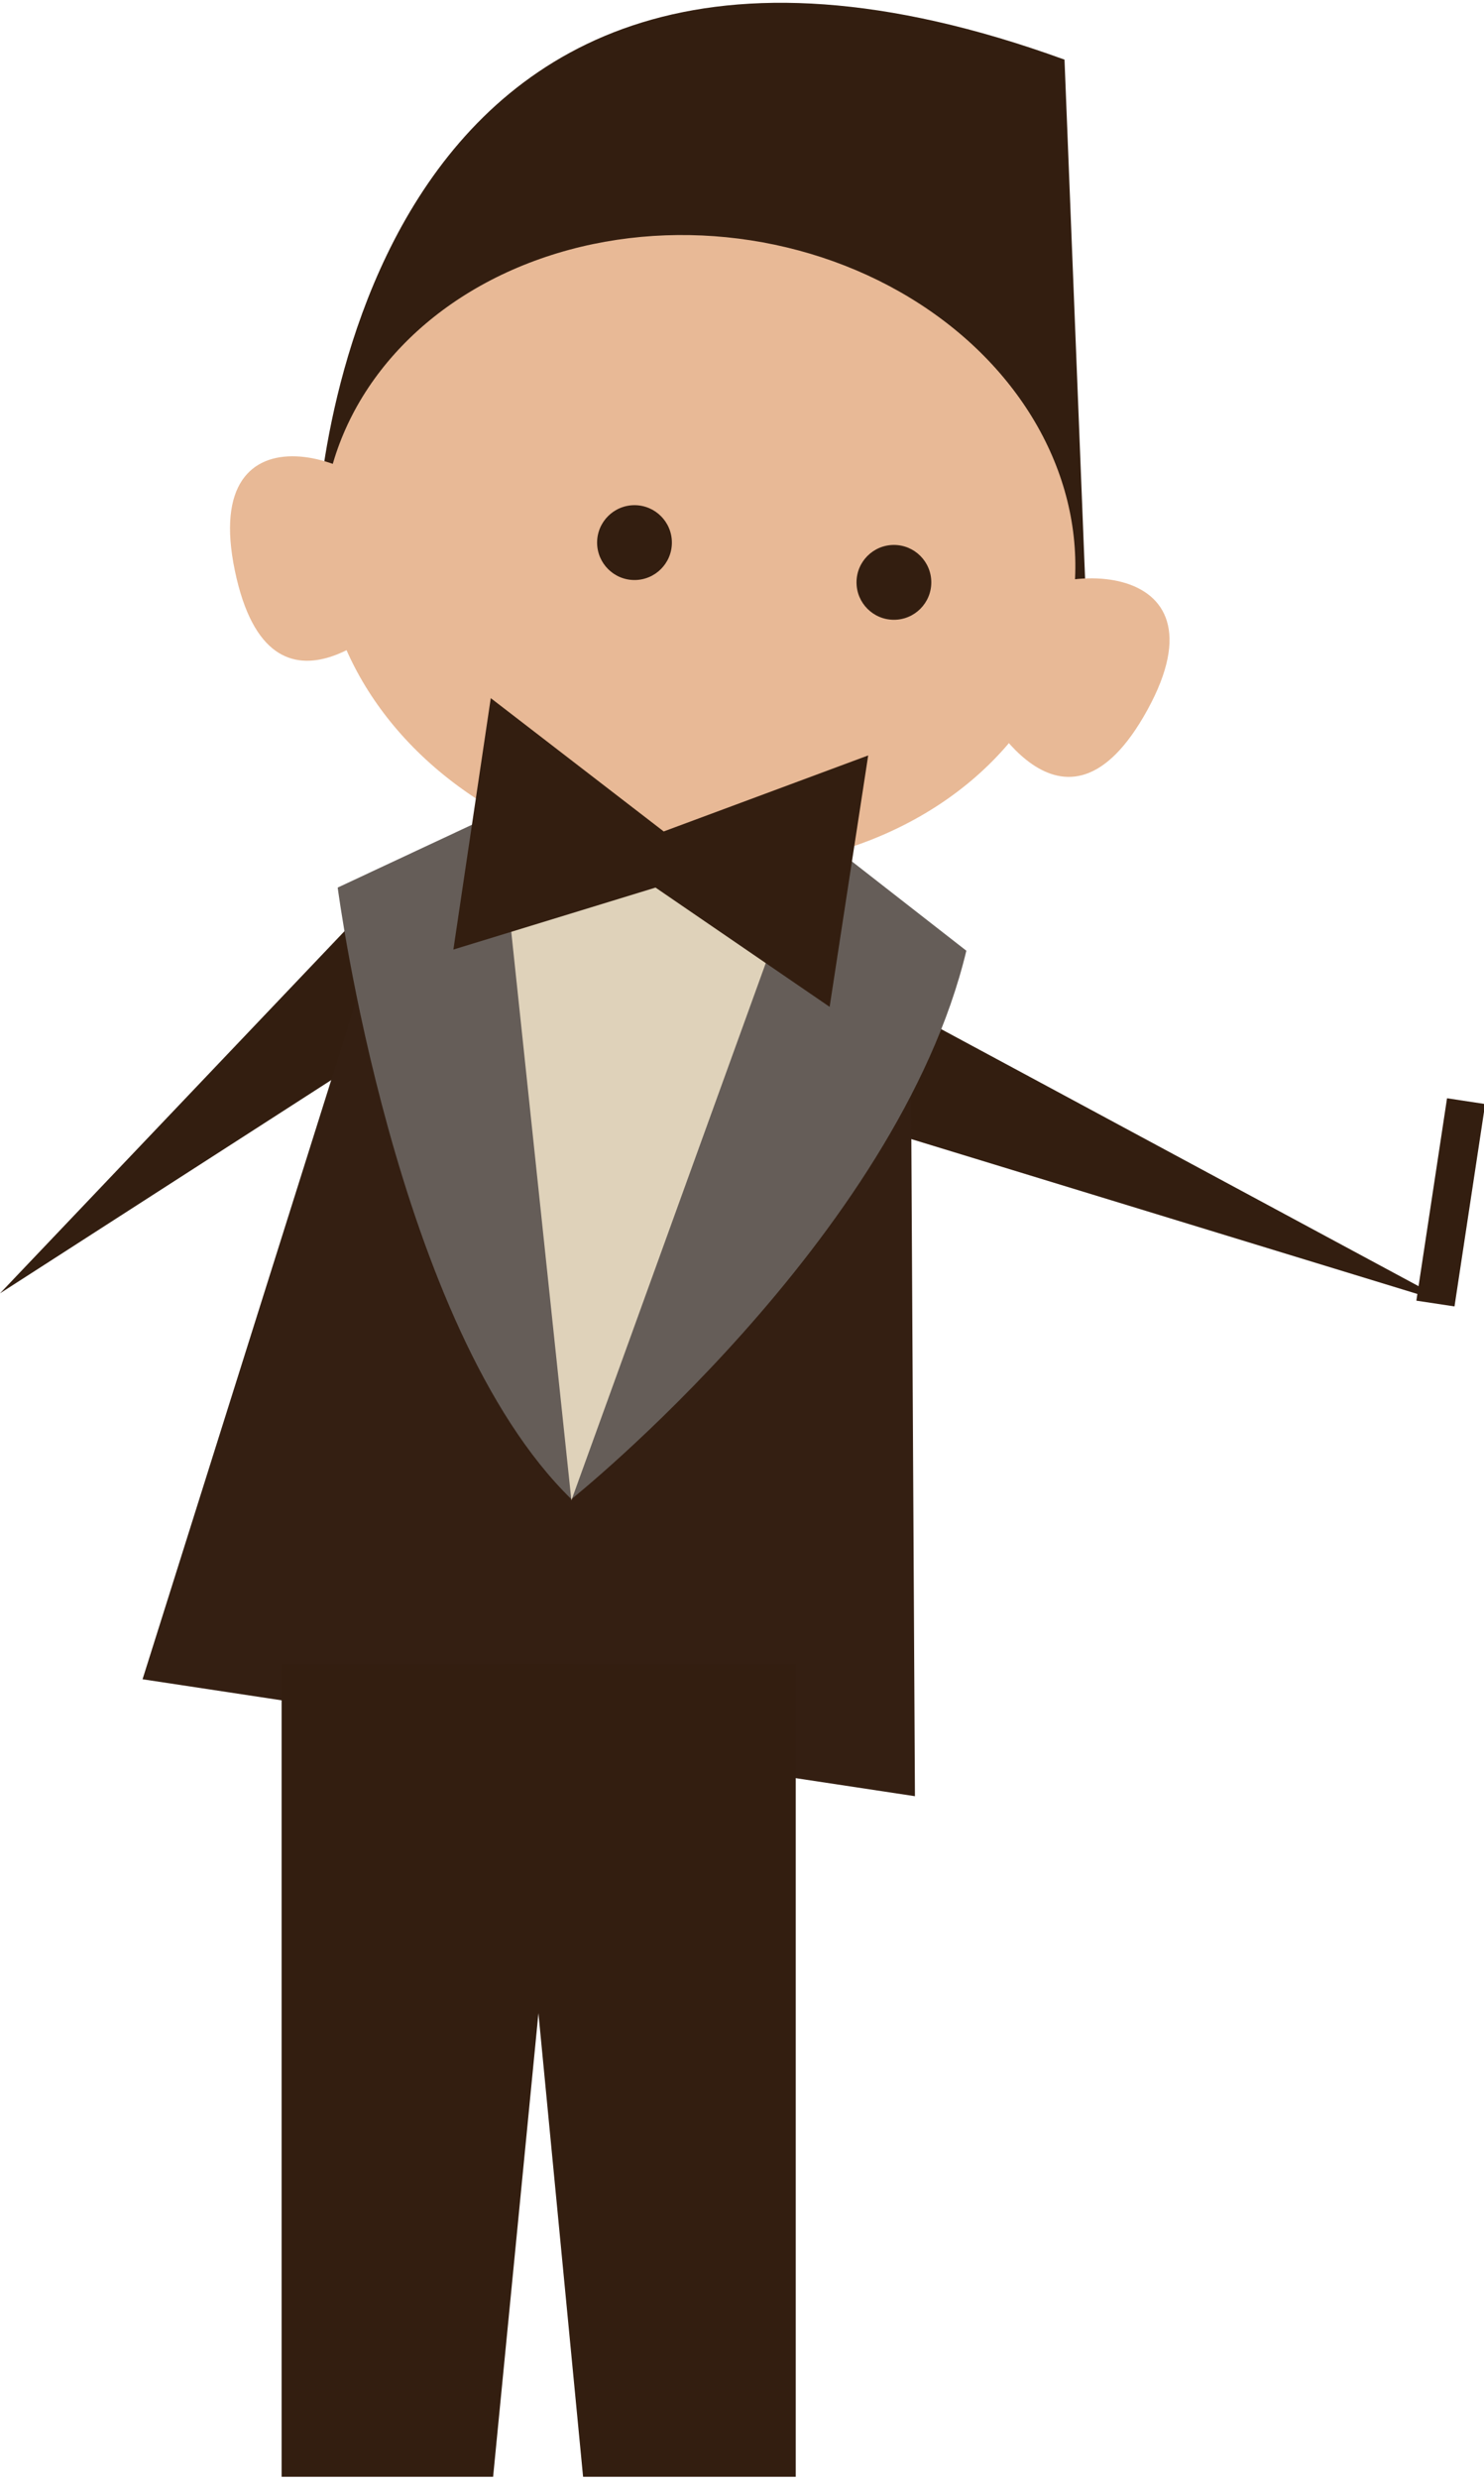
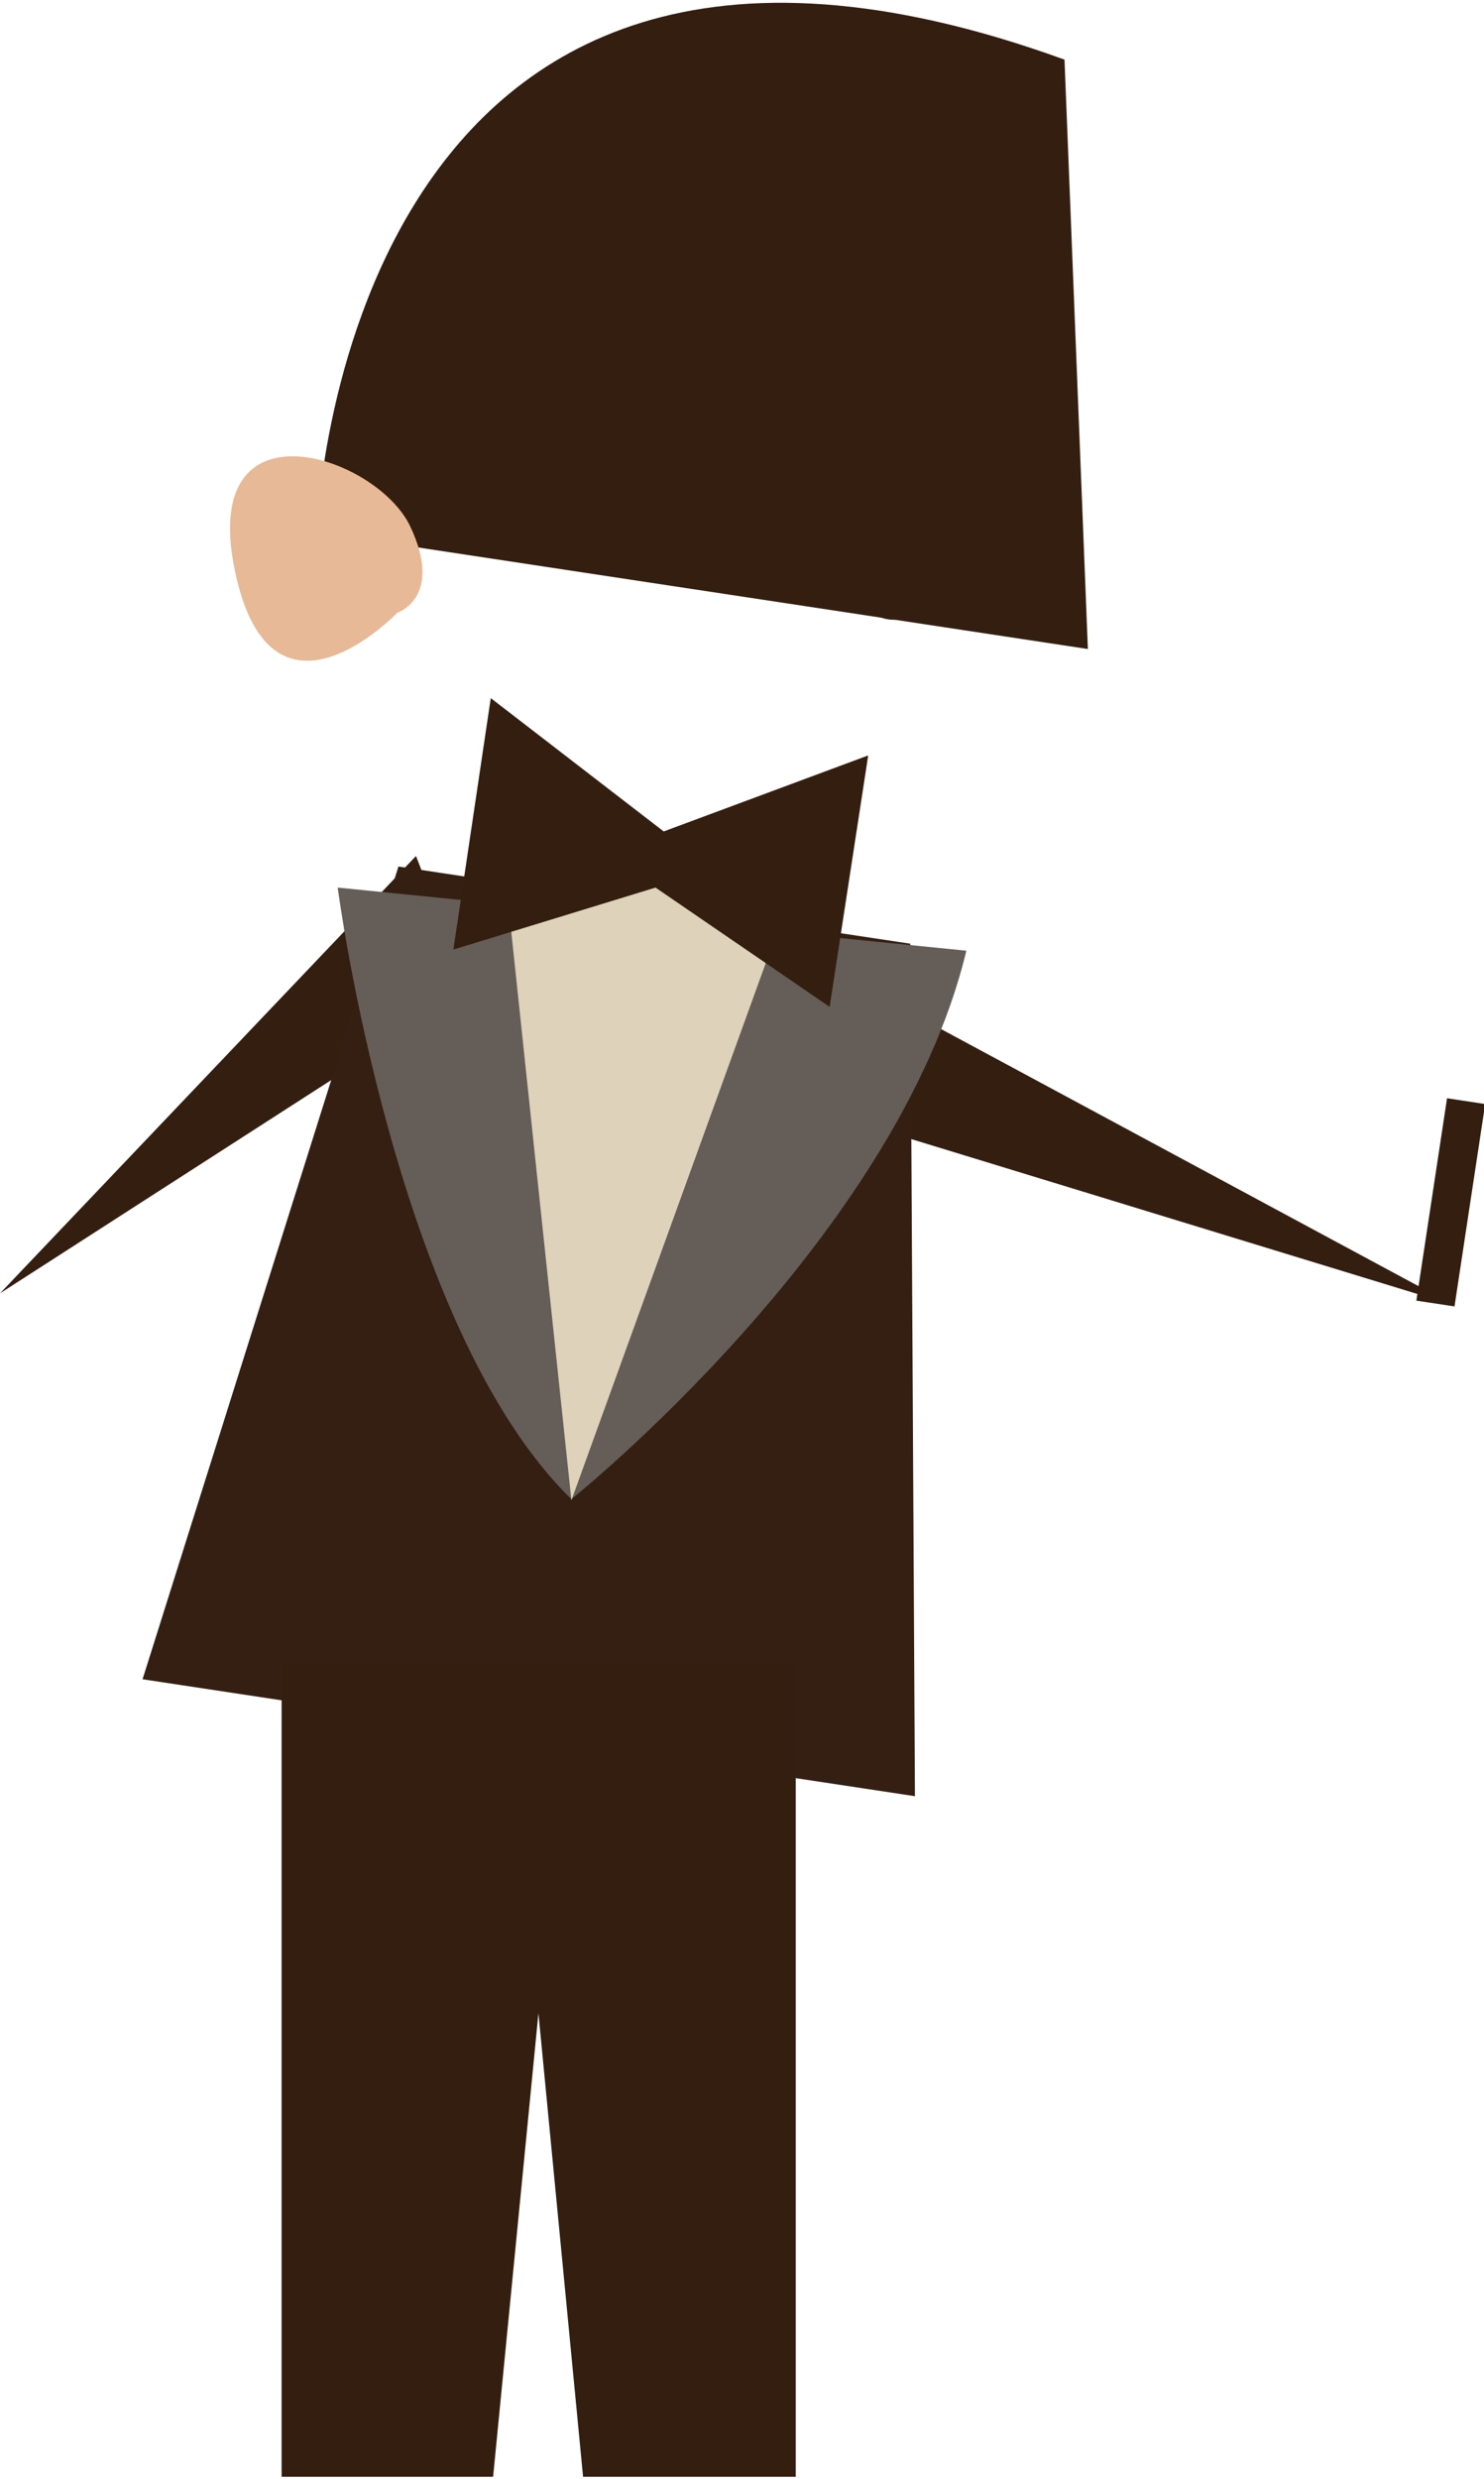
<svg xmlns="http://www.w3.org/2000/svg" version="1.1" id="Layer_1" x="0px" y="0px" width="127px" height="212px" viewBox="0 0 127 212" style="enable-background:new 0 0 127 212;" xml:space="preserve">
  <style type="text/css">
	.Drop_x0020_Shadow{fill:none;}
	.Outer_x0020_Glow_x0020_5_x0020_pt{fill:none;}
	.Jive_GS{fill:#A6D0E4;}
	.st0{fill:#331E10;}
	.st1{fill:#341F12;}
	.st2{fill:#655D58;}
	.st3{fill:#DFD2BA;}
	.st4{fill:#E8B996;}
</style>
  <g id="XMLID_1_">
    <polygon id="XMLID_17_" class="st0" points="73.1,84 124.4,111.6 76,96.8  " />
    <rect id="XMLID_34_" x="122.5" y="94" transform="matrix(0.989 0.15 -0.15 0.989 16.784 -17.425)" class="st0" width="3.3" height="17.5" />
    <path id="XMLID_23_" class="st0" d="M27.1,45.5c0,0,2-62.9,64-40.4l2,50.4L27.1,45.5z" />
    <polyline id="XMLID_64_" class="st0" points="40.1,84.8 35.6,73.2 0,110.6  " />
    <polygon id="XMLID_58_" class="st1" points="78.3,153.6 12.2,143.6 34.1,74.1 77.9,80.7  " />
-     <path id="XMLID_55_" class="st2" d="M28.9,75.9c0,0,4.9,37.6,20,52.3c0,0,27.9-22.3,33.8-46.9L58.2,62.2L28.9,75.9z" />
+     <path id="XMLID_55_" class="st2" d="M28.9,75.9c0,0,4.9,37.6,20,52.3c0,0,27.9-22.3,33.8-46.9L28.9,75.9z" />
    <polygon id="XMLID_52_" class="st3" points="43.1,73.5 48.9,128.3 67.4,77.2  " />
-     <ellipse id="XMLID_49_" transform="matrix(0.992 0.126 -0.126 0.992 6.432 -7.167)" class="st4" cx="59.8" cy="47.2" rx="32.3" ry="27" />
    <g id="XMLID_42_">
-       <circle id="XMLID_46_" class="st0" cx="54.3" cy="46.4" r="3.2" />
      <circle id="XMLID_43_" class="st0" cx="76.5" cy="49.8" r="3.2" />
    </g>
    <polygon id="XMLID_19_" class="st0" points="71,86.1 56.1,75.9 38.8,81.2 42,59.7 56.8,71.1 74.3,64.6  " />
    <path id="XMLID_18_" class="st4" d="M34,52.4c0,0-10.8,11.3-13.9-3.6s12.1-9.9,15-3.8C38,51.1,34,52.4,34,52.4z" />
-     <path id="XMLID_16_" class="st4" d="M83.9,60c0,0,7,14,14.3,0.7s-8.6-13.1-13.2-8.1C80.5,57.6,83.9,60,83.9,60z" />
    <polygon id="XMLID_15_" class="st0" points="42.2,211.8 24.1,211.8 24.1,142.3 49,142.3  " />
    <polygon id="XMLID_12_" class="st0" points="49.9,211.8 68.1,211.8 68.1,142.3 43.2,142.3  " />
  </g>
</svg>